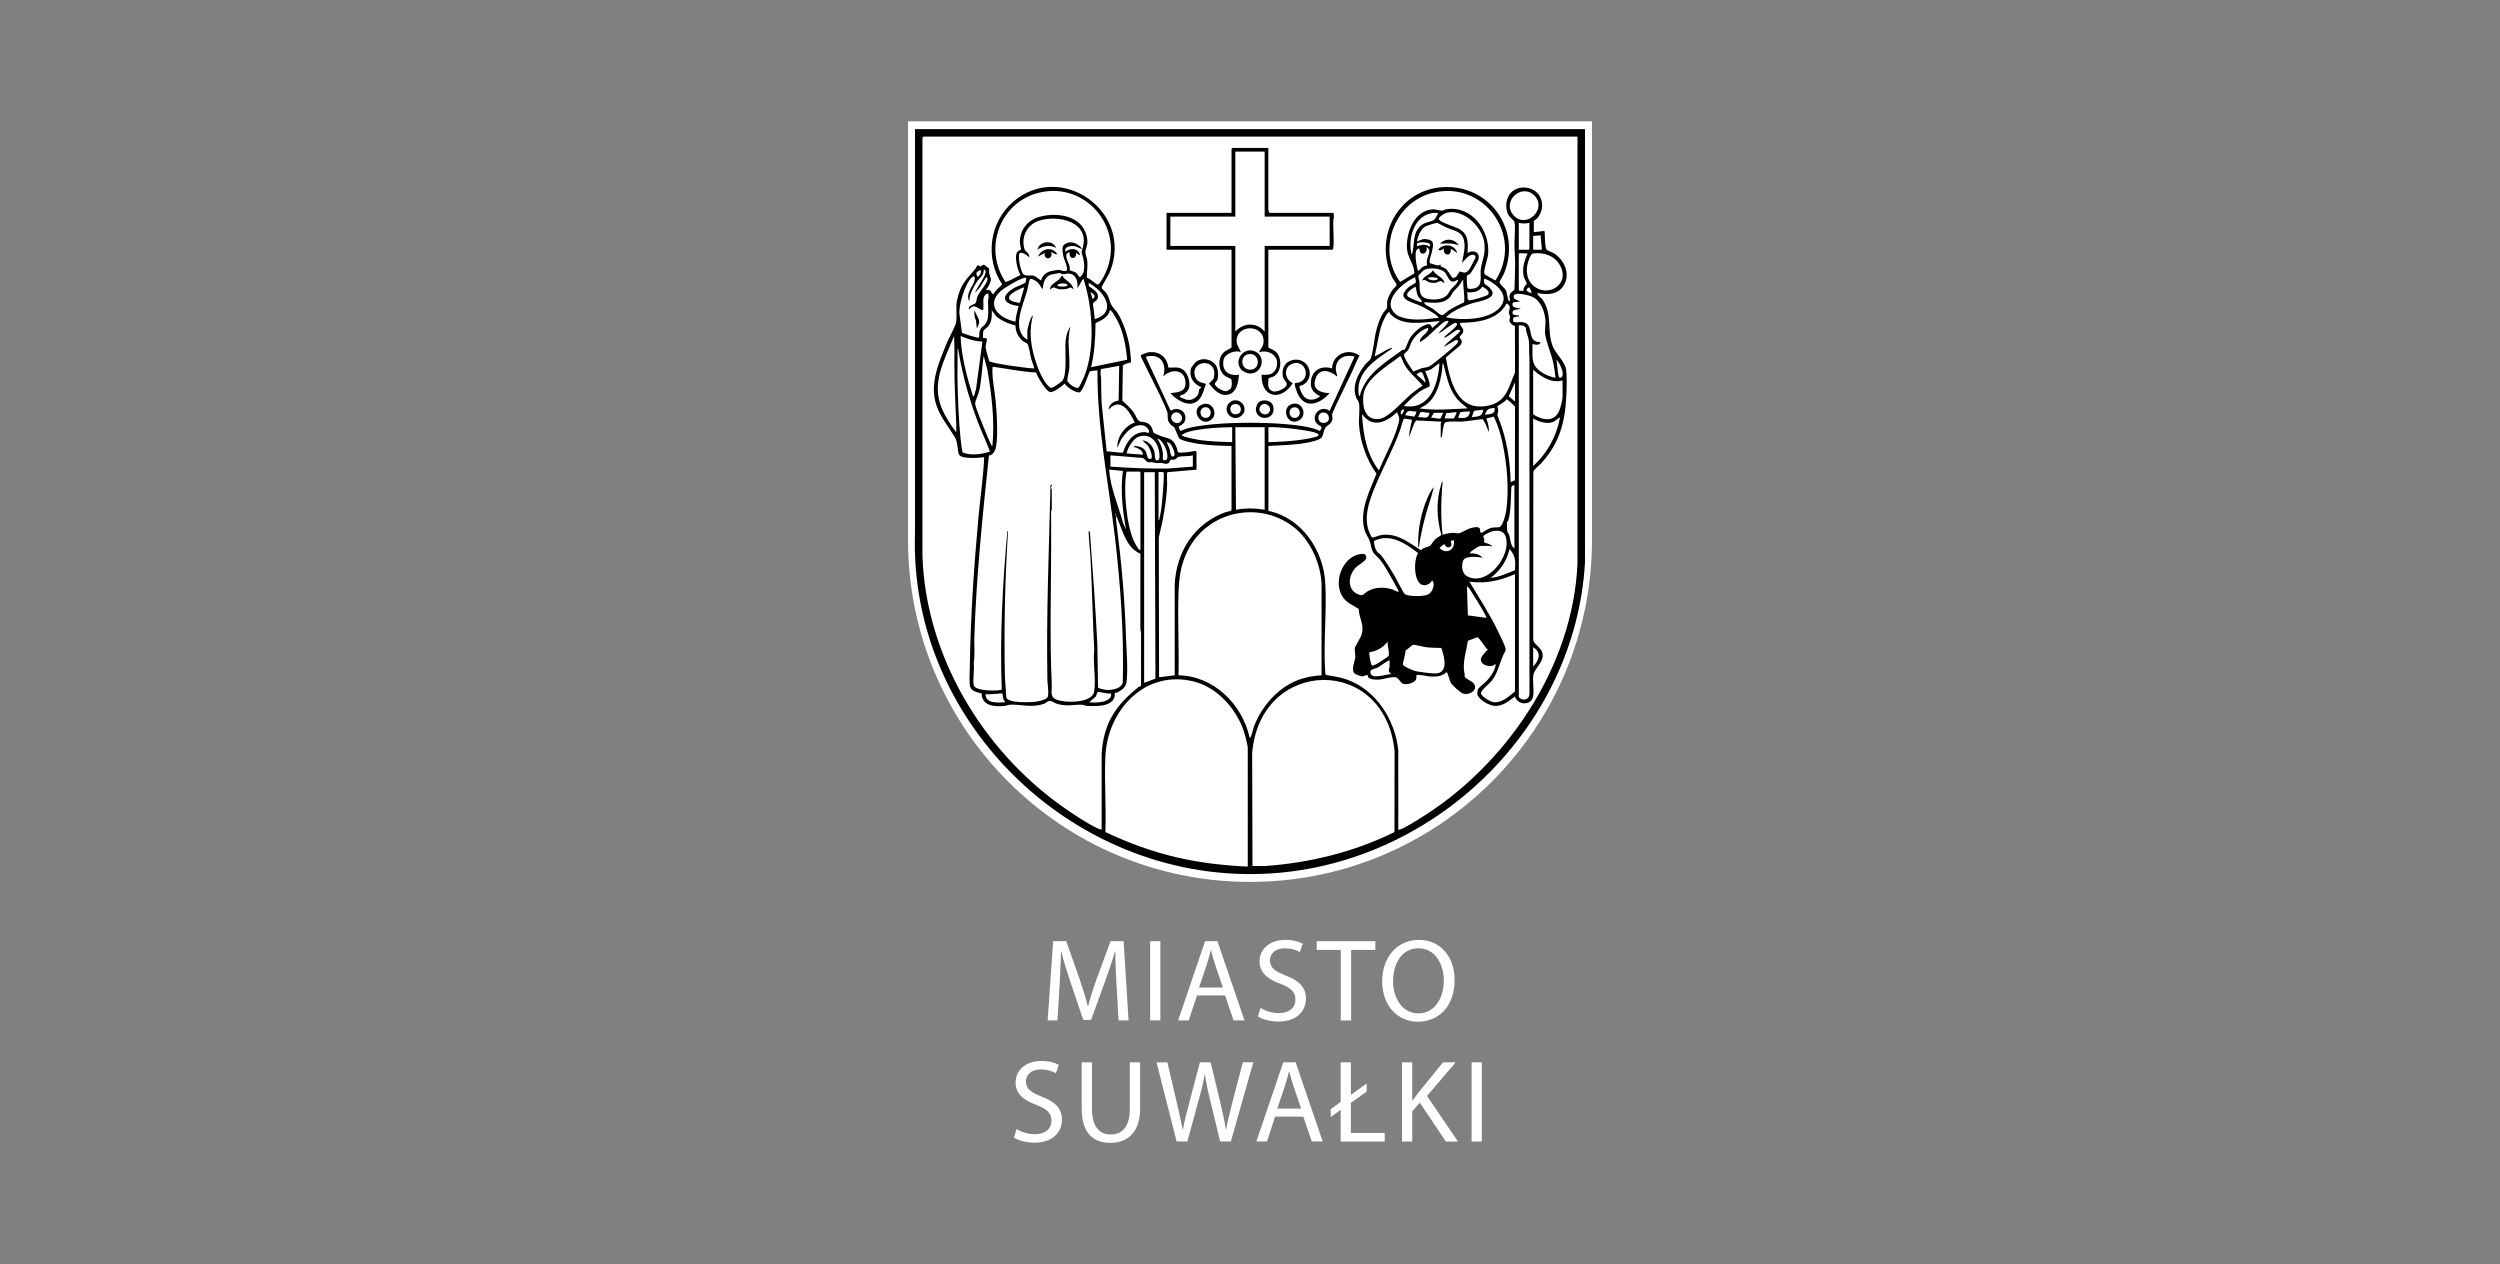
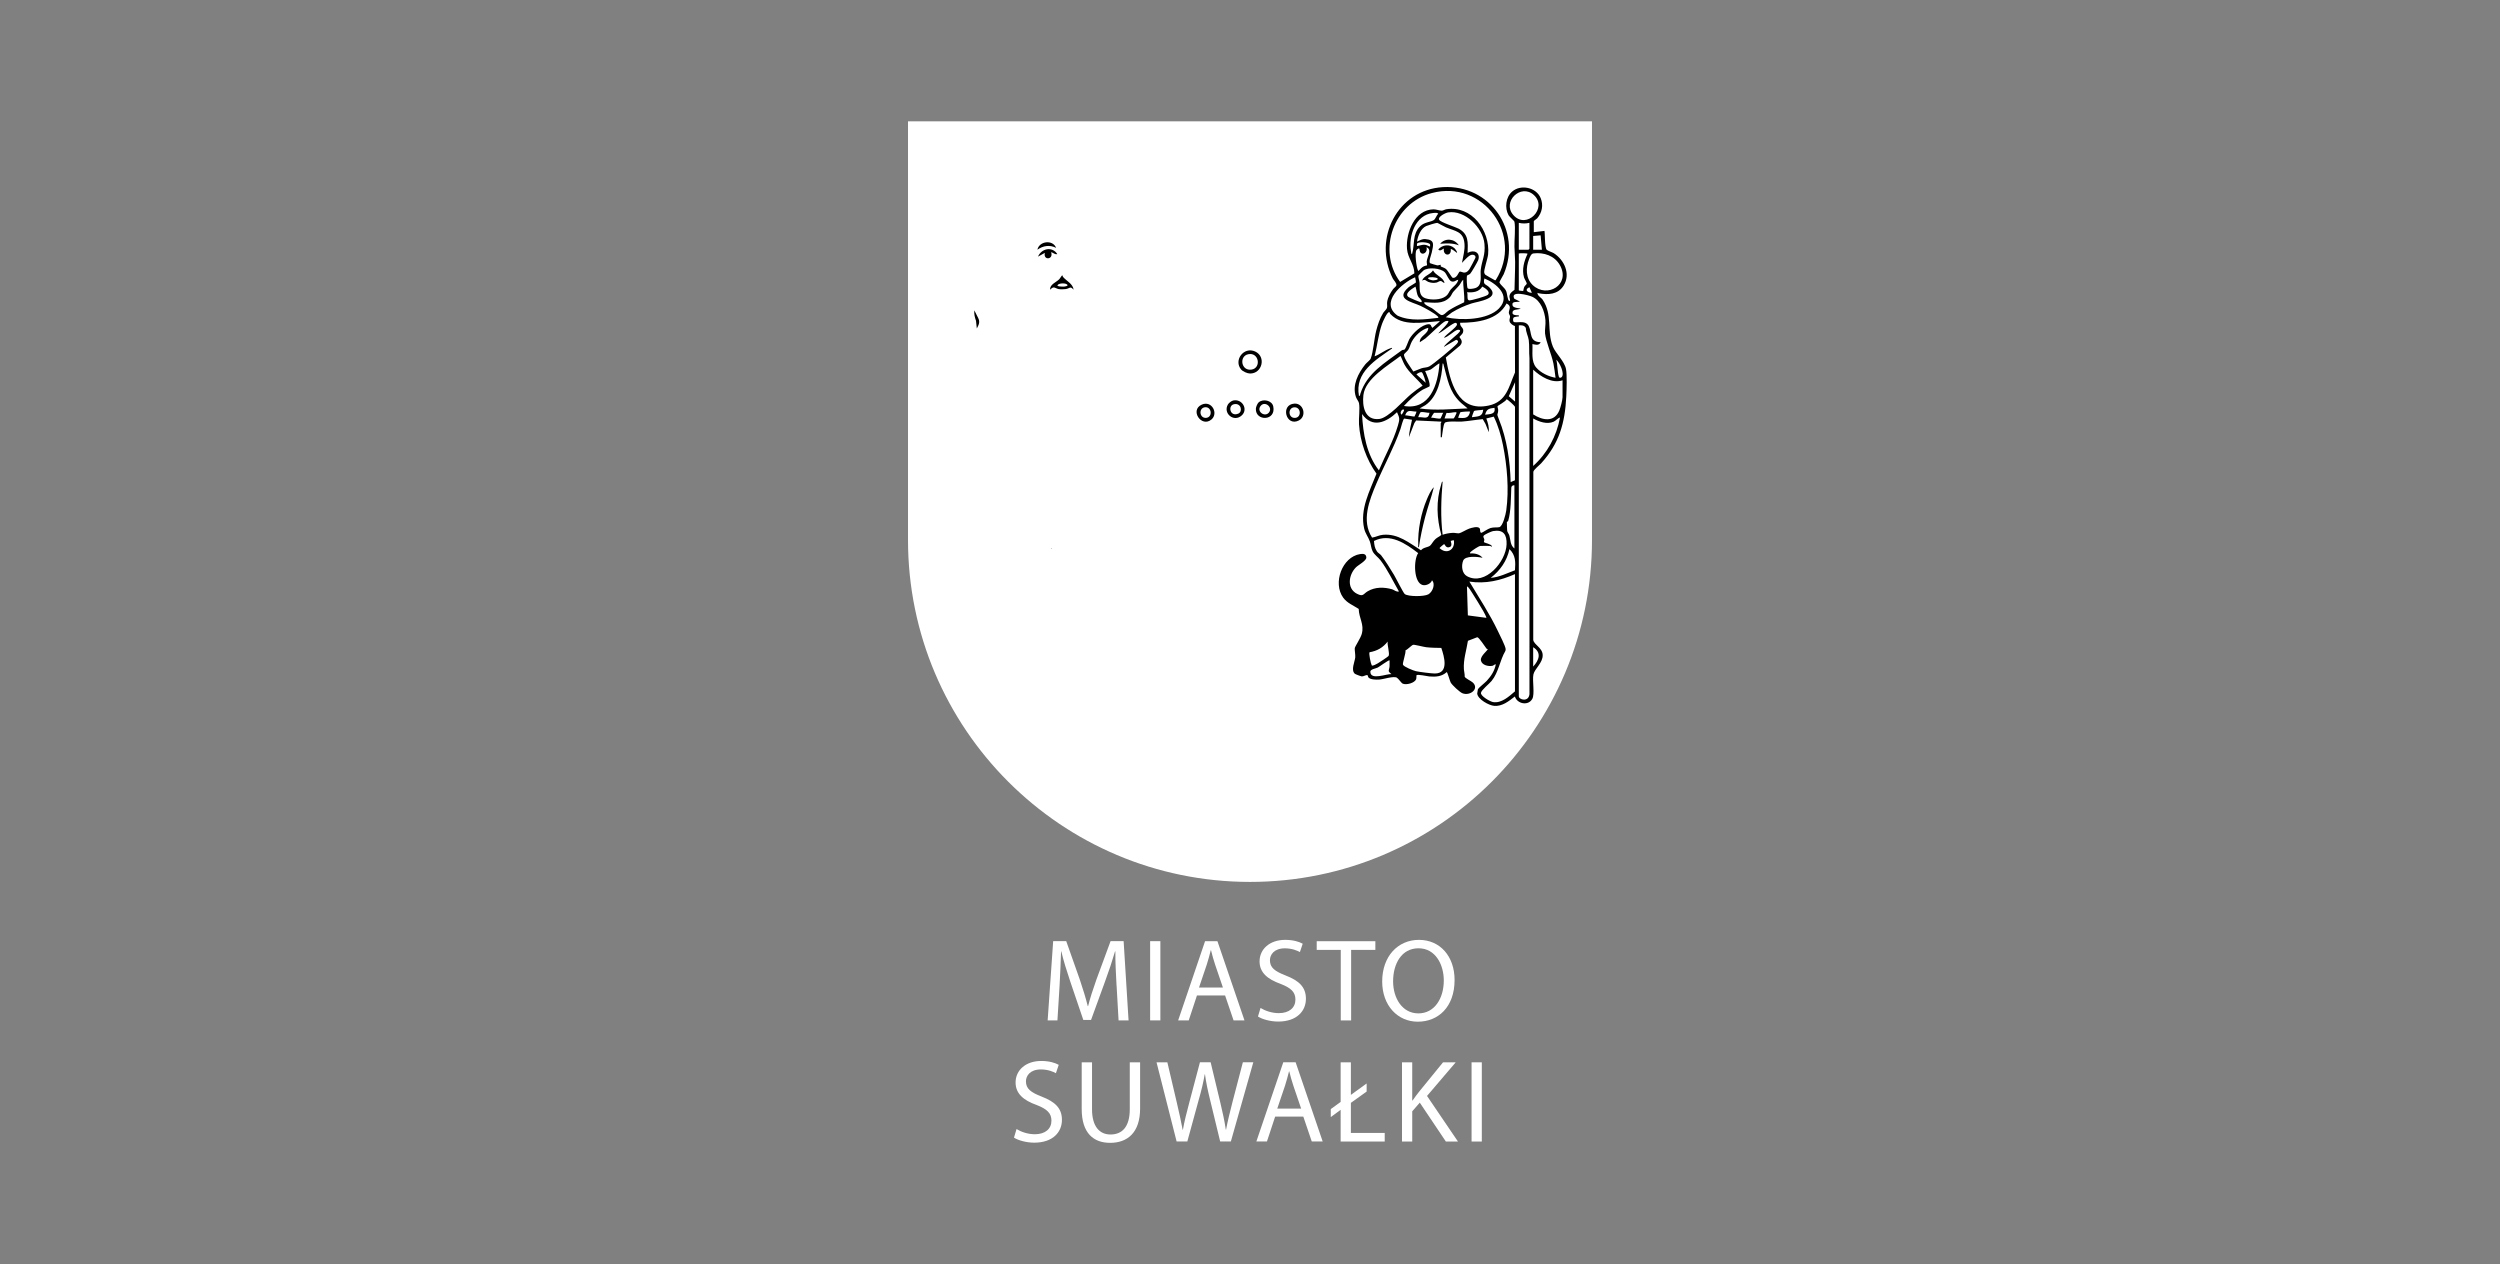
<svg xmlns="http://www.w3.org/2000/svg" id="Layer_1" data-name="Layer 1" viewBox="0 0 593.28 300">
  <rect x="0" y="0" width="593.28" height="300" fill="#808080" stroke="none" />
  <defs>
    <style>      .cls-1 {        fill: #fff;      }    </style>
  </defs>
  <path class="cls-1" d="M215.48,28.8h162.32v99.33c0,44.79-36.37,81.16-81.16,81.16h0c-44.79,0-81.16-36.37-81.16-81.16V28.8h0Z" />
-   <path d="M217.14,30.64v95.74c-1.56,45.83,38.88,83.79,84.4,80.9,38.97-2.46,72.32-34.5,74.6-73.79V30.64s-159,0-159,0ZM296.12,205.65c-5.83-.25-11.55-.93-17.22-2.27-5.72-1.36-11.24-3.4-16.54-5.91l-.04-.19c.24-5.88-.28-11.96,0-17.81.54-11.08,9.5-20.7,21.11-17.71,5.96,1.54,10.73,7.34,12.16,13.19.11.44.52,2.14.52,2.45v28.26ZM262.28,163.66c-.33-.03-1.61-.26-1.7-.52l-.16-10.07c-.44-8.94-1.1-17.9-1.78-26.84l-.3-.22c.04,2.15.33,4.3.45,6.45.39,7.27.51,14.54.89,21.8-.36,2.97.47,7.08-.04,9.91-.51,2.8-7.36,2.76-9.31,1.68-1.18-.66-.67-2.16-.73-3.42-.5-10.67-.18-21.39-.15-32.11v-3.26c0-1.09,0-2.18,0-3.27v-.59c0-.75-.13-1.71.15-2.37,0-1.58,0-3.16,0-4.74-.23-.1-.23-.65,0-.74,0-.1,0-.2,0-.3h-.3c-.36,15.39-1.02,30.77-.74,46.21.02,1.18.32,2.64.16,3.86-.12.92-1.85,1.21-2.65,1.36-1.21.22-6.84.46-7.26-.95l-.33-4.86c-.25-11.55.01-23.1.74-34.64h-.15c-1.15,12.53-1.81,25.08-1.34,37.66-.37.01-.72.14-1.09.16-1.07.07-5.31.07-5.56-1.27-.27-1.45.2-3.66,0-5.19.32-2.05.08-4.16.15-6.23.45-14.36,1.96-28.76,3.45-43.04.7-.17,1.12-.53,1.41-1.18.95-2.15.43-9.21.19-11.83-.26-2.69-.92-5.35-.74-8.08,3.44.43,6.86,1.22,10.35,1.36.3,1,2.39,4.58,3.38,4.68.71.08,2.85-1.46,3.39-2.03.42.78,2.74,2.31,3.53,2.06.88-.28,2.25-4.86,2.49-5,.08-.05,1.7-.23,1.76-.17-.1,13.26,2.58,26.3,4.13,39.4,1.35,11.47,2.18,23.05,1.88,34.62-.35,1.6-2.8,1.88-4.14,1.76ZM262.48,166.27c-1.08.46-2.85.56-4,.37l1.48-1.26c.28-.23.33-1.05.58-1.19.18-.1,2.62.61,3.12.37.17.94-.41,1.37-1.19,1.71ZM238.47,166.64c-1.6.14-4.59.39-4.59-1.93.57.22,3.84-.27,3.99-.13.08.07.15,1.07.23,1.33.08.28.42.41.37.74ZM227.22,82.7c.22,0,.22.53.25.71,1.04,5.95,2.52,11.33,4.68,16.98.87,2.28,1.96,4.51,2.78,6.78-2.11.63-4.42,1.04-6.52.19-.17-1.02-.33-2.06-.44-3.08-.47-4.51-.65-9.55-.74-14.09-.06-2.49.05-5,0-7.49ZM230.03,71.42c0-1.51.91-3.19,1.72-4.44.6-.92,1.82-1.71,1.7-2.98.28-.04.4.12.45.37.18,1.04-2.18,3.95-2.52,5.11l1.1-1.2,1.56-2.51c.1-.07.28.21.3.37.09.97-1.91,3.12-2.36,4.17-.19.46-.26,1.29-.45,1.59-.24.38-1.96.61-1.57,1.58,1.33-1.68,1.89-.16,3.33.15.35-1.32-.59-3.46,1.18-4.01.31.74,0,1.33,0,2-.02,1.51.33,3.88-.52,5.11-.63.91-1.28.82-1.53,2.17-.06.33.12,1.14-.25,1.23-.3.07-3.77-.98-3.89-1.19l-.62-4.65c-.05-2.17,1.37-7.09,3.04-8.52.47-.4.69,0,.63.48-.13,1.26-1.55,2.55-1.6,4.19,0,.15.08.92.29.96ZM231.68,64.86c.06-.23.77-.87,1.02-.7.42.28-.43,1.69-.74,1.48-.03-.03-.32-.66-.28-.78ZM235.37,73.65l.98,1.32c1.31,1.21,2.93,1.83,4.64,2.26-.03,1.32.62,2.77,1.64,3.62.33.27,1.17.6,1.3.92.33.8.55,2.51.82,3.48.2.74.53,1.44.7,2.19-1.25.02-10.36-1.22-10.68-1.73-.09-.14-.87-3-.88-3.24-.03-.58.39-1.66.31-2.05-.05-.25-.85-.2-.9-.25-.06-.06-.03-1.41.07-1.62.14-.31.99-.9,1.25-1.26.79-1.07.78-2.35.74-3.63ZM269.3,100.26c-2.44.88-4.23,3.4-4.15,6.01l.86-1.88c1.05-1.73,3.12-3.98,5.37-3.39.58.15,1.3.85,1.33,1.48.03.48-.78.06-1.11.06-2.85.07-4.27,2.39-5.1,4.82-.18.25-3.28-.32-3.87-.21l-1.18-11.2c-.12-2.03-.11-4.06-.14-6.09-.02-.75-.31-1.46,0-2.28l4.29-.76-.14,8.22c-1.24.28-2.22.77-2.38,2.17,2.9-3.16,4.98.54,6.22,3.03ZM276.97,108.84c-.13.46-.82.48-.98.23-.11-.17.02-1.18-.02-1.53-.15-1.27-.64-2.43-1.33-3.49,1.48.37,2.72,3.52,2.34,4.79ZM276.93,104.8c.2.21.57.3.77.49.44.44,1.62,2.85.7,3.04-.68.14-.67-1.29-.84-1.78-.2-.59-.62-1.23-.62-1.75ZM275.06,107.11c.09.54.37,2.46-.63,2.12-.46-.16-.35-1.47-.45-1.92-.3-1.36-1.44-2.73-2.9-2.81l1.18,1.11c.52.43,1.46,2.87.9,3.27-1.02.26-.9-.97-1.21-1.63-.39-.84-1.03-1.14-1.89-1.33-.08-.02-1.37-.22-.91.2.02.02.37.03.55.12.7.36,1.53.74,1.53,1.66l-3.85-.3c.17-1.31,1.63-3.59,2.9-3.99,2.6-.82,4.37,1.08,4.78,3.49ZM258.93,87.14c.82-3.41,1.02-6.93,1.05-10.44,1.34-.72,3.07-1.36,3.39-3.06.23-.06.23.04.36.16.39.4,1.16,1.72,1.44,2.27,1.47,2.84,2.02,6.13,2.34,9.29l-8.59,1.78ZM254.04,77.51c-.71.82-1.07,2.42-1.17,3.51-.19,2.06.45,7.9-.76,9.33-.31.37-2.17,1.68-2.61,1.7-.32.02-.84-.55-1.07-.83-1.31-1.57-2.43-4.55-2.98-6.52-.91-3.28-1.25-6.54-.31-9.85-.41.28-.66,1.01-.81,1.49-.14.41-.53,1.8-.53,2.15v2.15c-3.86-2.39-1.05-8.15-.07-11.57.14-.49.51-2.53.65-2.73.31-.44,1.49.34,1.78.59.59.51.78,1.2,1.35,1.69-.08-1.44.61-3.26,2.19-3.52.29-.05,1.63-.31,1.72-.31.17.01.42.25.77.28.52.05.97-.19,1.46-.15,1.78.16,2.19,1.89,2.02,3.4.31-.08,1.2-2.29,1.48-2.07.53,1.74.98,3.51,1.29,5.31.95,5.62.98,12.63-1.22,17.97-.15.37-1.05,2.26-1.24,2.43-.56.5-2.59-1.02-2.68-1.62-.08-.51.4-2.08.45-2.81.23-3.33-.66-6.74.29-10.02ZM243.07,68.16l-1.05,3.71c-5.11-.6-1.49-2.85,1.05-3.71ZM243.11,59.01c-.84-2.73.61-5.66,3.29-6.57,4.76-1.63,12.54.25,10.45,6.68-.37,1.16.04,1.21.25,2.34.13.69.22,1.33.19,2.03-.04.96-.23,1.52-.88,2.21-.3.32-.64-.62-1-.92-.45-.38-1.46-.56-1.52-.63-.06-.08,0-.66-.05-.91-.24-1.04-1.72-3.11.03-3.37-.4,1.62,1.69,1.92,1.48.15l.97.59c-.36-1.75-2.22-1.86-3.48-.89-.37-1.1,1.01-1.38,1.85-1.34.85.04,1.37.55,2.15.75-.9-1.42-2.94-2.24-4.35-1.02-.53.46-.33,1.58-.23,2.26.16,1.08.83,2.28.96,3.2.21,1.41-1.61.44-1.94.46-.09,0-1.03.16-1.31.2-1.4.19-2.54.91-2.92,2.32-.56-.3-1.14-.96-1.77-1.11-.71-.18-1.66.1-2.27-.25-.82-.46-1.51-4.4-1.08-5.02.42-.6,1.97.48,2.3.9.19-1-.93-1.34-1.15-2.04ZM258.78,69.35c.76.25,1.45,1.08.52,1.63l-.52-1.63ZM259.82,75.72l-.45-3.62c.08-.62,1.31-.61,1.18-1.92-.08-.86-.88-1.32-1.48-1.79-.53-.42-.73-.25-.73-1.27.72.38,1.4.86,2.01,1.4,2.73,2.38,3.78,5.95-.53,7.2ZM260.51,67.55c-.46-.08-1.91-1.55-2.6-1.64,0-1.34.25-2.71.12-4.06-.06-.65-.48-1.48-.45-2.08.04-.89.58-1.49.45-2.81-.53-5.65-6.86-6.77-11.41-5.49-2.82.8-4.73,3.24-4.59,6.23.02.35.3,1.27.26,1.49-.04.17-.62.27-.86.59-.8,1.05.06,4.37.74,5.49-1.17.54-2.34,1.29-3.53,1.68-5.31-7.81-1.51-18.72,7.66-21.15,11.69-3.1,21.36,9.15,15.64,19.81-.19.35-1.09,1.99-1.43,1.93ZM243.51,65.94c.07.07-.07,1.01-.18,1.15-.16.19-2.03.9-2.49,1.15-3.43,1.92-3.07,3.9.89,4.38-.28,1.22-.69,2.44-.74,3.71-3.99-.77-7.3-4.07-3.26-7.49.65-.55,5.29-3.38,5.78-2.89ZM232.33,92.93c.67-2.68.67-5.71,1.11-8.45l.84,3.08c1.06,6.01,1.79,12.17,1.23,18.27-.23-.04-.27-.27-.36-.45-.53-1.04-1.03-2.31-1.48-3.41-.44-1.09-2.21-5.31-2.26-6.18-.02-.5.76-2.19.92-2.87ZM230.92,94.12c-1.47-4.67-2.77-9.46-2.97-14.39,1.64.69,3.38,1.27,5.19,1.33l-1.52,11.31c-.27.54-.19,1.39-.7,1.75ZM264.71,122c.05-.1.25.09.14.3-.05.1-.25-.09-.14-.3ZM263.22,111.69c-.01-.25-.02-.24.23-.23,1.01.07,2.03.24,3.04.3-.66,4.66-.07,9.35.74,13.94l-.74-1.7c-1.06-3.85-2.98-8.33-3.26-12.31ZM267.08,113.92c.02-.34.17-2,.37-2h2.97s.22.21.22.23v18.31c-.39.46-1.62-2.19-1.7-2.38-1.56-3.82-2.1-10.04-1.86-14.16ZM263.52,110.73v-2.67l7.47.6c.59-.02.98.89,1.37,1,.36.11.79-.04,1.15.04,1.41.3.86.17,2.07.16.57,0,1.14.52,1.82-.06.16-.14.27-.62.37-.67.18-.1.68.01,1.02-.09.34-.11.57-.55.98-.65.97-.22,2.3-.04,3.31-.33v2.67l-5.7.45c-4.63.08-9.25-.11-13.86-.45ZM275.65,120.28c-.12.91-.27,1.87-.5,2.76-.04.17,0,.48-.22.44v-11.42c.06-.09,1.14-.04,1.18,0,.3.28-.33,7.22-.46,8.21ZM271.52,112.06h2.52l.16,48.99-2.68.99v-49.98ZM296.57,175.09c-1.77-7.94-8.49-14.69-16.9-14.83.16-6.44-.21-12.92,0-19.36.13-3.86.51-6.98,2.3-10.45,4.69-9.09,16.55-11.67,24.77-5.58,4.03,2.99,6.58,8.54,6.88,13.51v21.88c-2.06.12-4.04.49-5.93,1.26-4.55,1.85-8.21,6.09-10,10.61-.32.8-.5,1.85-.81,2.6-.07.16-.1.35-.3.36ZM281.32,99.09c-.04-1.41-1.25-2.21-2.6-1.99-.33.05-.59.35-.96.28l-5.79-12.53c-.09-.28.5-.32.68-.35,3.11-.39,4.23,2.2,3.39,4.87,1.66-1.78,4.85-1.9,5.25.98.37,2.64-1.5,2.7-3.54,2.96,1.61,1.81,4.92,3.77,6.88,1.4.86-1.04,1.09-2.41,1.56-3.63-1.23-.27-2.32-.55-2.65-1.95-.9-3.8,5.49-4.25,4.54.43-.15.75-1.19,1.24-1.14,1.5,1.17,1.47,2.77,3.25,4.84,2.49,1.82-.67,2.06-2.96,2.27-4.62-2.45.37-4.14-.89-3.7-3.48.25-1.5,2.82-2.5,4.14-1.86-.32-.93-1.06-1.68-1.04-2.73.1-4.18,7.1-3.9,6.36.72-.11.7-.78,1.37-1.02,2.01,2.58-.8,5.2,1.21,4,3.93-.66,1.5-1.95,1.48-3.41,1.41-.12,5.51,4.64,6.4,7.4,2-2-.94-2.26-3.82-.04-4.64,2.97-1.09,4.53,3.44,1.53,4.49-.29.1-.7.01-.9.14-.36.23.45,2.23.64,2.63,1.78,3.71,5.36,2.24,7.52-.25-2.32-.09-4.29-.9-3.29-3.59.93-2.5,3.49-1.78,5.07-.34.05-.5-.23-.96-.28-1.43-.27-2.69,1.99-4,4.43-3.32l-5.93,12.9c-2.21-1.68-4.83,1.38-2.82,3.2.65.58,1.33.31.52,1.55-.6-.23-1.21-.51-1.84-.67-6.53-1.7-23.23-1.72-29.7.08-.28.08-1.49.63-1.56.59-.04-.03-.46-.9-.44-.95.07-.31,1.68-.55,1.64-2.24ZM278.27,98.27c1.05-1.21,2.98.46,1.95,1.73-.97,1.2-3.08-.43-1.95-1.73ZM277.74,58.37v-6.97h15.42v-15.43h6.96v15.43h15.42v6.97h-15.42v20.32c-1.87-2.27-5.04-2.15-6.96,0v-20.32h-15.42ZM314.53,100.31c-2.12.48-2.11-2.37-.56-2.42,1.61-.06,1.89,2.12.56,2.42ZM312.76,103.46c-.69.39-2.84.74-3.7.86-2.62.39-5.41.53-8.05.62v-3.56c1.44-.21,11.56.79,11.86,1.71.04.13.05.28-.11.37ZM300.12,101.38v19.58c-2.28-.38-4.53-.41-6.81,0l-.15-19.58h6.96ZM284.21,102c2.65-.45,5.5-.57,8.2-.62v3.56c-2.39-.1-4.94-.15-7.31-.46-.59-.08-4.68-.78-4.68-1.24,1.03-.75,2.54-1.03,3.8-1.24ZM330.92,197.47c-9.51,4.69-19.98,7.27-30.57,8.04h-3.12l-.08-26.78c1.88-22.79,31.59-23.38,33.8-.44l-.03,19.19ZM336.77,194.35c-1.15.7-2.97,1.87-4.16,2.36-.25.1-.49.22-.78.19v-18.77c-.71-7.3-5.3-14.51-12.41-16.94-1.64-.56-3.14-.7-4.79-1.02-.11-.23-.12-.47-.14-.72-.49-6.86.43-14.32.01-21.22-.47-7.74-5.65-15.38-13.49-16.98v-15.42c3.02-.17,6.12-.22,9.09-.76.87-.16,3.1-.6,3.59-1.31.33-.48.42-1.48.74-2.07.42-.74,1.11-.88,1.48-1.49.58-.95.08-1.33.27-2.09,1.83-4.26,4.14-8.46,5.89-12.65.16-.38.39-.7.56-1.06-2.65-1.96-6.42-.33-6.52,3.03-2.64-.81-4.9.48-5.03,3.35-.08,1.76.78,2.48,2.22,3.26-1.32.99-3.01,1.24-4.08-.22-.24-.33-1.04-1.93-.8-2.22.04-.04.71-.19,1.01-.39,2.88-1.94.98-6.67-2.78-5.75-1.79.44-2.51,2.09-2.24,3.82.21,1.34,1.88,1.59.29,2.83-.64.5-2.01,1.01-2.78.7-1.29-.52-.9-1.76-.91-2.91.1-.28.89-.38,1.22-.56,1.86-1.01,2.07-4.04.77-5.62-.55-.67-1.33-.82-2.01-1.25v-23.21h15.19c.16,0,.21-.36.23-.51.22-1.83-.06-4.31-.01-6.24.02-.66.35-1.29,0-1.99h-15.04c-.26,0-.37-.75-.37-.96v-14.46h-8.52s-.22.2-.22.22v15.2h-15.42v8.75h15.42v23.21c-.62.49-1.42.66-1.99,1.28-1.35,1.46-1.16,4.28.46,5.45.37.27,1.42.63,1.5.86.13.37.25,2.58-.57,2.28l.15.29c-.57-.3-.39.11-.54.15-.9.22-2.39-.67-2.88-1.41-.34-.51.5-.87.6-1.49.17-1.08.12-2.53-.59-3.4-1.09-1.37-3.19-1.7-4.6-.6-.21.17-1.09,1.28-1.15,1.52-.5,2.11.47,3.58,2.34,4.43.08.36-.39.51-.4.54-.14.31.04.87-.48,1.53-.64.8-1.54,1.14-2.57.93-.11-.02-1.39-.51-1.43-.57-.35-.54.74-.59.98-.78.04-.03.71-.7.74-.74.98-1.29.22-4.1-1.06-5-1.21-.84-2.17-.46-3.49-.51-.34-2.56-2.2-3.99-4.8-3.63-.24.04-1.71.58-1.72.67-.04.15.03.36.08.51,1.92,4.1,4.16,8.13,5.93,12.3.48,1.14.27,1.1.36,2.15.08,1.05.7,1.66,1.56,2.16l1.12,2.59c.66.7,3.94,1.24,4.99,1.38,2.46.33,4.99.42,7.46.46v15.2c0,.28-1.15.41-1.42.51-7.43,2.73-11.64,9.31-12.06,17.14v21.58l-3.71.45-.07-33.15c1.02-4.18,1.8-8.26,1.99-12.6.02-.47-.16-2.85.09-2.91l6.87-.59v-4.23c0-.06-.23-.25-.36-.21-.72.11-3.53.64-3.99.3-.15-.11-.27-.95-.41-1.25-.97-2.14-1.67-1.88-3.54-2.54-.22-.08-1.69-.69-1.77-.74-.28-.21-.35-1.03-.62-1.45-.73-1.16-1.42-1.11-2.56-1.29-.84-.14-1.17-1.53-1.62-2.16-.74-1.03-1.8-1.96-2.73-2.83l.12-8.13c0-.69,1.75-.75,1.91-.98.12-.2-.23-3.24-.31-3.73-.43-2.5-1.46-5.71-2.8-7.87-.44-.7-1.28-1.46-1.64-2.22-.39-.84-.44-1.68-1.04-2.53-.27-.4-1.08-.97-1.14-1.39-.04-.23,1.67-3,1.94-3.65,5.8-14.32-11.63-26.51-23-16.64-5.6,4.86-6.71,13.39-2.54,19.56-.66.78-1.63,1.34-2.07,2.31-.52-.04-.46-.59-.74-.81-.31-.23-.94-.05-1.03-.3.3-.23.71-.97.87-1.35.55-1.31.17-1.24-.1-2.39-.09-.39.06-.88-.1-1.23-.04-.09-1.07-.88-1.18-.89-.33,0-.59.39-.75.4-.2,0-.47-.4-.82-.19-.15.1-.27.55-.44.75-2.3,2.69-3.56,3.72-4.37,7.49-.38,1.76.1,3.98-.25,5.38-.28,1.12-1.68,3.51-2.19,4.78-1.88,4.65-4.18,9.72-2.44,14.76,1,2.89,2.82,5,4.34,7.51.84,1.38.56,3.45,1.08,4.27.6.96,4.81.71,5.91.53-.21,4.81-.94,9.62-1.38,14.41-1.06,11.67-1.86,23.47-2.03,35.19-.02,1.21-.18,3.8.07,4.84.33,1.37,2.64,1.5,2.73,1.64.08.13-.01.53.06.76.67,2.34,3.33,2.36,5.37,2.19.51-.04.88-.3,1.48-.31,2.72-.05,4.87.77,7.82-.17.57-.18.89-.75,1.52-.72.33.02,1.23.57,1.68.7,2.35.71,3.76.14,5.87.21.37,0,.78.27,1.2.28,2.06.08,6.04.27,6.58-2.31.04-.21-.03-.74.02-.79.03-.03.39,0,.58-.09,1.16-.58,2.08-1.25,2.23-2.66.34-3.15-.05-7.45-.16-10.67-.27-8.83-1.08-17.59-2.18-26.3-.03-.25-.34-2.26-.11-2.26.99,2.22,1.64,4.7,3.04,6.75.71,1.05,1.54,1.66,2.68,2.24.03,5.88-.05,11.75-.01,17.63,0,.43.16.79.16,1.17.03,4.06-.04,8.12,0,12.18.06.54-.4.47-.64.66-5.39,4.34-8.29,8.59-8.71,15.93v17.87c-.33-.04-.66-.14-.96-.29-2.67-1.27-6.07-3.55-8.5-5.28-18.9-13.45-32.26-35.76-33.06-59.31V32.93c-.03-.15.11-.51.23-.51h155.22v101.23c-1.03,24.63-17,48.1-37.59,60.7ZM226.92,102.57c-1.28-1.64-2.62-3.75-3.43-5.68-2.56-6.14.7-11.52,2.92-17.16.13,2.3.08,4.6.08,6.91,0,4.65.25,9.26.44,13.93.03.66-.03,1.34,0,2.01Z" />
  <path d="M249.44,130.3s0-.1,0-.15l.15.07-.15.07Z" />
  <path d="M365.77,109.91c4.27-4.7,5.62-9.54,5.93-15.87.07-1.5.2-5.13-.07-6.47-.4-1.93-2.45-3.67-3.12-5.33-1.51-3.8.02-7.53-2.45-11.16-.28-.41-1.04-.78-1.18-1.37-.1-.38.13-.14.26-.11,2.25.42,4.63.29,5.94-1.84,1.7-2.76.15-6.08-2.36-7.68-.32-.2-1.51-.59-1.69-.83-.5-.67-.37-4.29-.52-4.45l-2.52.3v-2.6c0-.13.67-.53.8-.68,1.15-1.34,1.52-3.13.83-4.81-1.05-2.56-4.72-3.31-6.75-1.56-1.53,1.31-1.84,3.88-.87,5.63.23.41,1.35,1.3,1.4,1.56.28,1.45-.04,4.31,0,5.94.02,1.13.15,2.41.16,3.55.01,2.23-.12,4.43-.15,6.65-.6.45-1.2.83-1.2,1.66,0,.23.37,1.08-.06.97-.4-.1-.45-1.77-.74-2.38-.39-.83-1.18-1.2-1.57-2-.02-.24.85-1.58,1.01-1.96,4.38-10.35-3.21-21.3-14.42-20.66-10.76.61-16.69,12.19-11.9,21.69.21.42,1,1.13.85,1.65-.06.23-.59.6-.78.86-.67.91-1.23,1.91-1.41,3.04-.07.46.08,1.02-.05,1.44-.09.31-.74.91-.9,1.18-.8,1.31-1.28,2.78-1.66,4.26-.46,1.81-.7,5.06-1.29,6.56-.16.41-.97.97-1.29,1.38-1.69,2.13-3.15,4.93-2.23,7.71.16.49.68,1.12.74,1.48.25,1.33-.09,3.55,0,5.03.27,4.16,1.77,8.39,4.15,11.72-1.6,4.12-3.97,8.42-2.93,13,.28,1.22.99,2.03,1.36,3.09.27.75.28,1.57.65,2.32.41.84,1.29,1.38,1.87,2.14,1.67,2.19,3,5.02,4.38,7.4-.66.17-1.11-.37-1.63-.52-1.93-.54-3.99-.57-5.76.46-1.1.64-1.04,1.39-2.57.61-2.48-1.26-1.98-4.52-.26-6.26.55-.56,2.52-1.58,2.48-2.35-.04-.9-.77-.92-1.48-.81-4.27.68-6.52,6.87-4.02,10.33.95,1.31,2.4,1.84,3.69,2.68.07,2.27,1.35,3.63.73,5.93-.26.98-1.59,2.95-1.66,3.37-.07.42.17,1.55.11,2.2-.11,1.08-1.08,2.99-.1,3.89.13.12,1.46.62,1.67.63.43.02.93-.38,1.3-.3.18.04.12.41.28.57.5.52,1.88.53,2.56.48,1.01-.07,3.39-.89,4.16-.45.39.23,1.03,1.24,1.4,1.42.83.38,2.89-.15,3.19-1.1.09-.27.03-.87.07-.9.26-.28,2.55.25,3.04.29,1.55.13,2.96.03,4.15-1.04.15.03.73,2.09.93,2.48.33.61,2.15,2.3,2.79,2.55,1.76.71,4.02-1.01,2.5-2.51-.41-.4-1.85-1.03-1.97-1.44.04-.59-.15-1.17-.19-1.74-.14-2.36.6-4.46.96-6.76l2.21-.85c.43.04,1.8,2.19,2.18,2.68.11.14.28.1.29.12.16.27-1.8,1.61-1.6,2.7.21,1.12,1.73,1.47,2.71,1.29.32-.06.53-.4.83-.36-.3,1.57-1.1,2.77-2.15,3.92-.38.42-1.91,1.63-2.1,1.97-.02.05-.17.96-.17,1.04.12,1.37,2.8,2.84,4.04,2.93,1.92.15,3.47-1.12,4.9-2.23.55,1.78,3.18,2.29,4.13.58.64-1.14-.03-4.35.27-5.81.28-1.35,2.27-2.75,2.2-4.63-.06-1.71-2.11-2.45-2.24-3.56l.02-39.89c.07-.51,1.46-1.58,1.92-2.08ZM325.02,154.78c1.77-.29,3.19-1.1,4.29-2.53-.14.81.53,2.79.22,3.41-.07.14-2.24,1.58-2.55,1.75-.24.14-1.29.75-1.45.48-.23-.38-.75-2.87-.51-3.11ZM325.19,159.42c0-.61,1.28-.76,1.76-1,.36-.18,2.66-1.88,2.81-1.71-.02.47.03.94,0,1.41-.09,1.04-.59,1.07.45,1.85-1.19-.08-4.98,1.54-5.01-.54ZM363.84,153.59c2.06,1.27,1.4,3.1,0,4.6v-4.6ZM370.8,94.34c0,.64-.49,2.45-.76,3.09-1.21,2.87-4,2.33-6.2.91v-10.61c1.75,1.63,4.52,3.37,6.97,2.52v4.08ZM370.62,89.48c-.2.21-.57.27-.68-.06-.35-1.07-.29-2.88-.62-4.05.79.6,2.06,3.32,1.29,4.12ZM370.18,62.92c2.63,4.65-3.06,7.95-6.44,4.74-1.69-1.6-1.69-4.13-.87-6.17.21-.51.46-1.28,1.03-1.35,2.48-.3,5,.53,6.28,2.78ZM362.51,60.23c-.82,1.72-1.39,3.7-.85,5.59.11.4.69,1.22.65,1.53-.02.13-.44.45-.57.71-.14.27-.23.96-.27,1-.04.03-1.04-.1-1.04-.15v-8.75c.26-.11,2.08-.08,2.08.07ZM360.43,59.26v-6.38c.86.2,1.66.2,2.52,0v6.16s-.2.22-.22.22h-2.3ZM362.95,68.16l.59,1.33c-1.08-.03-1.87-.78-.59-1.33ZM365.61,55.85l.3,3.41h-2.07v-3.26l1.78-.15ZM359.15,51.05c-2.79-3.15,1.76-7.59,4.85-4.77,3.39,3.09-1.74,8.29-4.85,4.77ZM357.54,72.02c1.27.66.55,1.39.52,2.16-.01.37.26.58.29.89.04.43-.25.73-.09,1.25.14.45.79.94,1.25,1.05l.02,11.02c-1.51,3.46-2,6.93-6.24,7.85-7.5,1.63-9.15-5.69-10.18-11.41l3.38-2.82c1-1.13-.18-1.78-.13-2.05.02-.14.68-.66.8-.99.44-1.28-.74-1.21-.66-2.37,4.05-.02,8.97-.62,11.04-4.6ZM358.5,114.44c-.13-5-.9-10.29-2.79-14.93-.67-1.64-.2-.87-.17-2.2,0-.29-.23-.79-.14-.94.07-.11,1.95-1.12,2.13-1.62.19-.02,1.95,1.55,2,1.82l-.02,17.4c-.04.07-.85.32-1.01.47ZM359.39,115.18v14.98c-1-.76-.89-1.96-1.19-3.03-.12-.42-.43-.78-.52-1.11-.04-.14-.09-1.97-.08-2.14,0-.09.24-.05.32-.31.68-2.33.62-5.43.73-7.87.06-.38.35-.58.74-.52ZM358.05,94.03l1.49-3.33v4.6l-1.49-1.27ZM352.43,98.41c.37-1.36.9-1.46,2.22-1.63.35,1.56-1.08,1.49-2.22,1.63ZM351.98,97.23c-.16,1.76-1.27,1.55-2.67,1.78-.06-.07.43-1.39.48-1.45.21-.21,1.77-.21,2.19-.33ZM336.87,96.93l1.38-.77c3.03-2.06,3.87-6.49,4.1-9.91.21-.04.21.26.25.41.92,3.27,1.27,6.16,3.84,8.69.59.58,1.25,1.01,1.84,1.57-3.81.14-7.61.56-11.41,0ZM345.59,98.17c-.05.19-.54,1.14-.64,1.14h-2.15l.47-1.32c.71.1,1.48-.17,2.13-.17.31,0,.27.08.2.35ZM342.5,97.97c-.17.19-.55,1.26-.62,1.31-.39.24-1.68-.23-2.2-.13-.13-.11.6-1.18.66-1.18h2.15ZM333.16,96.34c1.29-1.41,2.86-2.88,4.49-3.88.27-.16,1.51-.67,1.56-.74.36-.58-.73-3.03-1.01-3.68.46-.05.92-.16,1.34-.36.27-.13,1.94-1.55,2.06-1.42-.33,4.94-2.25,11.14-8.45,10.08ZM335.67,98.85c-.09.06-1.88-.32-2.21-.29.55-1.58,1.39-.86,2.67-.89.08.07-.41,1.14-.46,1.18ZM338.27,80.32c.89-.72,4.05-3.9,4.78-4.11.21-.06.42-.04.63-.04.39.36-2.11,2.58-2.37,2.96.85-.19,3.55-2.69,4.21-2.51.14.04.23.2.24.36.01.7-2.69,2.43-3.11,3.19.99-.15,2.39-1.68,3.22-1.89.21-.06.62-.02.63.19.02.61-3.52,2.99-3.85,3.86l2.91-1.69c.61.18.54.49.2.91-.6.73-5.82,5.05-6.62,5.43-.55.27-1.22.23-1.8.42-.67.22-1.28.55-1.94.77-.46-.74-2.36-3.26-2.21-4.05.04-.19.78-.78.98-1.08.39-.59.53-1.36.86-1.96.75-1.4,2.33-2.91,3.91-3.28.05,1.51-2.12,1.88-2,3.41.42-.32.92-.56,1.33-.89ZM348.13,69.35c1.42.11,2.83-.03,3.64-1.34.6.32,2.02,1.2,1.33,1.93-.35.37-3.97,1.4-4.45,1.34-.67-.1-.21-1.4-.52-1.93ZM351.4,63.95c-.18,1.41.53,3.75-1.24,4.4-.39.14-1.53.35-1.85.08-.22-.19-.28-2.63-.19-2.98.02-.11.55-.28.75-.46.28-.25,1.79-2.86,1.93-3.26.62-1.85-1.09-2.58-2.52-1.71.08-2.47.3-4.48-2.17-5.77-.8-.42-4.27-1.5-4.58-2.09-.38-.72,1.51-1.65,2.12-1.75,3.98-.63,8.28,3.62,8.63,7.46.25,2.75-.59,3.81-.87,6.09ZM343.14,53.95c2.28.96,4.16.94,4.4,3.9.13,1.56-.34,3.02-.6,4.53.57-.54,1.63-1.91,2.44-1.93.47-.01.87.23.75.75-.04.15-1.29,2.51-1.44,2.72-1.04,1.48-1.92.33-2.32.56-.23.14-.63,1.56-1.58,1.47-.28-.03-1.13-1.72-1.7-2.16-.35-.27-1.12-.5-1.16-.55-.09-.1,0-.37-.03-.41-.03-.04-.56.17-.8.15-.12-.01-1.65-.46-1.72-.52-.4-.34.29-2.05.4-2.57.35-1.72.85-2.97-1.51-3.15-.85-.06-1.28.29-2,.6.21-1.34.85-3.07,2.16-3.69.35-.16,2.35-.78,2.65-.76.15.02,1.67.9,2.06,1.06ZM337.98,58.07c-.43-.02-1.65.37-1.71.31-.02-.02-.03-.47.02-.57.31-.53,2.77-.34,3.06.15.08.14,0,.39.02.57-.53-.18-.79-.43-1.4-.45ZM341.09,50.96c-.2.31-.53,1.03-.73,1.19-.74.6-2.25.46-3.35,1.55-1.91,1.9-1.22,4.26-1.92,6.61-.22,0-.22-.53-.25-.71-.64-3.6,1.08-8.64,5.23-9.05.31-.03.83-.1,1.1.05.29.16,0,.24-.08.37ZM336.14,59.35c.08-.12.38-.35.51-.38.35-.1.16.49.36.82.61,1.01,1.92-.02,1.49-1.12,1.46.54.17,2.24.07,3.41-.02.25.14.81.07.89-.02.03-.51.1-.74.22-.61.33-.75.6-1.19,1.02-.12.11-.12.15-.21-.05-.38-.86-.82-4.07-.36-4.8ZM336.66,70.52c.15.23.98.85.66,1.2-.12.13-2.82-1.04-3.11-1.26-1.04-.85,1.07-2.04,1.7-2.44.33.93.19,1.63.75,2.51ZM336.87,67.05c-.03-.41-.34-1.32-.27-1.6.03-.11,1.07-1.17,1.24-1.29,1.13-.8,4.05-.54,5.03.46.47.48.95,1.95,1.56,2.15.72.24,1-.27,1.64-.38-.21,1.01-1.17,1.58-1.78,2.3-.47.56-.46,1.05-1.2,1.62-1.15.88-3.41.93-4.76.49-1.75-.57-1.36-2.33-1.45-3.74ZM338.05,71.72c2.16.08,4.32.57,6.01-1.18.35-.36.51-.91.81-1.27.45-.54,1.04-1.06,1.48-1.63.32-.41.49-.94.89-1.25-.05,1.78.36,3.57.23,5.34-1.25.59-2.52,1.2-3.68,1.95-.57.37-1.23,1.32-1.84,1.05-.42-.19-1.57-1.22-2.13-1.59-.23-.15-2.21-.98-1.77-1.42ZM338.35,90.85l-2.22-2c.24-.25,1-.67,1.3-.49.27.16.88,2.05.91,2.49ZM333.29,86.5c1.1,1.98,2.92,3.3,4.32,5.01-.95.62-1.86,1.28-2.74,2.01-1.81,1.51-5.37,5.67-7.57,5.91-3.41.38-4.06-3-3.75-5.68.46-3.95,5.96-7.06,8.8-9.28.37.65.57,1.36.94,2.02ZM333.16,97.23c.17.17-.39,1-.52,1.18-.66-.4.17-1.53.52-1.18ZM339.24,97.97c-.32,1.77-1.37.91-2.66,1.04-.07-.06.45-1.17.54-1.19.63-.15,1.47.18,2.12.15ZM346.53,97.86c.19-.16,2.25-.26,2.34-.18-.33,1.71-1.34,1.55-2.81,1.48-.05-.05.42-1.25.48-1.3ZM355.78,73.15c-2.74,2.85-9.08,2.95-12.69,2.13l1.46-1.13c1.47-.9,3.03-1.61,4.68-2.14,1.55-.49,7.04-1.14,4.16-3.86-.84-.79-1.52-.53-1.12-2.07,2.74,1.13,6.4,4.06,3.5,7.06ZM339.8,45.81c12.22-3.24,21.88,10.07,15.15,20.66-.17.13-.25-.02-.38-.07-.21-.1-1.97-1.1-2.07-1.19-.14-.13-.22-.3-.27-.48-.15-.62.83-3.37.92-4.37.52-5.67-3.92-11.67-9.94-10.7-.35.06-.77.35-1.08.34-.45,0-1.33-.33-1.95-.32-4.45.07-6.58,5.54-6.28,9.37.18,2.27,1.73,3.61,1.75,5.82l-3.38,2.04c-5.57-7.56-1.48-18.72,7.53-21.1ZM335.83,65.79c0,.34.3,1.03.12,1.31-.05.08-1.34.78-1.67,1.07-3.28,2.86.74,3.44,2.84,4.42.94.44,3.28,1.72,3.97,2.4.15.14.28.19.23.44-3.21.35-6.59.88-9.64-.51-4.42-3.08,1.04-7.78,4.16-9.13ZM322.5,93.97c-1.05-5.62,3.95-8.55,7.85-11.27.04-.28-.28-.09-.41-.04-1.33.44-2.43,1.42-3.73,1.9.65-2.55.88-5.24,1.77-7.72.11-.31,1.28-3.11,1.78-2.74.02.02.06.28.22.45,2.88,3.02,7.68,1.93,11.36,1.68.15,0,.32-.16.28.1l-1.7,1.48c-.36-.34-.26-.89-.88-.87-1.62.05-3.84,2.19-4.59,3.55-.26.48-.84,2.27-1.16,2.47-.15.09-.42.02-.63.18-4.01,2.98-8.26,5.39-9.84,10.32-.06.19,0,.46-.3.52ZM323.24,98.27c2.44,3.44,5.77,1.96,8.29-.45.69,1.46.63,1.73.19,3.23-1.07,3.64-3.03,7.08-4.49,10.57-2.92-3.75-3.77-8.69-4-13.35ZM330.76,136.34c-.88-1.46-1.96-3.22-3-4.56-.26-.33-.76-.55-1-.93-.54-.83-.62-1.51-.7-2.47,3.8-1.93,7.53.6,10.49,2.88-1.13,1.59-1.09,7,1.05,7.57.78.21,1.98-.3,2.23-1.12.88.91.13,2.79-.88,3.34-1,.55-4.72.56-5.58-.07-.35-.26-2.16-3.91-2.61-4.65ZM340.5,159.83c-.78,0-3.68-.37-4.48-.55-.6-.14-2.86-1.02-3.08-1.54-.15-.37.73-2.76.6-3.41.5-.17,1.44-1.21,1.81-1.31.29-.08,2.49.5,3.08.57,1.19.14,2.41.15,3.61.17.69,2.04,1.88,6.06-1.54,6.07ZM341.61,130.08c0-.08,1.03-.96,1.11-.96.13,0,.43,1.15,1.41.66.62-.31.1-1.34.15-1.41.02-.03.69-.2.74-.15.37,2.27-1.73,3.45-3.4,1.85ZM344.64,126.46c-.77.04-1.55.2-2.29.44-.51-4.18-.36-8.42,0-12.61-.22,0-.28.45-.33.63-1.25,3.9-1.08,8.12.02,12.03-.39.37-.89.55-1.32.91-.57.47-.97,1.32-1.34,1.63-.51.42-1.67.41-2.16,1.1-2.83-1.76-5.43-4-9.01-3.68-.95.08-1.69.54-2.6.67-2.58-4-.67-8.83,1.01-12.79,1.86-4.39,4.11-8.41,5.72-12.96.15-.43.62-2.43.91-2.5l1.84.28c-.27,1.38-.67,2.73-.74,4.15l1.3-3.36.42-.62,5.98.28c.06.16-.15.32-.15.37v3.33c.39.03.24.02.29-.22.13-.68.3-2.74.67-3.19.41-.49,3.23-.25,4-.3,1.67-.12,3.35-.43,5.02-.58l.65,1.14.78,1.96c.1-1.12-.19-2.23-.59-3.26l1.77-.44c1.05,2.15,1.71,4.44,2.19,6.79.98,4.88,1.46,10.57.77,15.5-.12.82-.8,3.79-1.68,3.95-.65.12-1.22-.03-2.03.19-.65.18-1.93,1.1-2.14,1.13-.51.08-.22-.82-.5-1.1-.48-.5-1.84-.08-2.42.11-.61.2-2.01,1.07-2.44,1.12-.35.05-1.06-.15-1.61-.11ZM347.23,133.04c.49-1.24,3.56-.92,4.6-.66-.68-.86-1.9-1.13-2.96-1.04-.06-.28.14-.36.31-.51.34-.29,1.76-1.27,2.14-1.27.77,0,1.63-.06,2.37,0,.03,0,.26.32.37.07-.2-.53-1.73-.78-1.87-.96-.11-.14.09-.43.06-.64-.06-.35-.39-.6-.13-.93.22-.28,1.81-1,2.2-1.07,2.49-.42,3.29.85,3.21,3.16-.14,4.1-5.07,9.91-9.39,7.55-1.23-.67-1.39-2.49-.91-3.71ZM352.72,146.62l-4.38-.58-.21-6.83c.21-.23,1.12,1.32,1.24,1.5.87,1.37,1.83,2.93,2.64,4.33.12.21.82,1.48.71,1.59ZM359.54,164.05c-1.42,1.21-3.2,2.9-5.23,2.56-.7-.12-2.99-1.43-2.86-2.2.12-.69,1.99-2.15,2.52-2.81,1.68-2.05,1.94-4.85,3.27-7.12.07-.16.08-.33.06-.51-.07-.7-1.41-3.33-1.8-4.14-1.96-4.12-4.46-7.91-6.8-11.81,3.81.58,7.36-.24,10.82-1.78v27.81ZM359.52,135.33c-1.88.69-3.72,1.66-5.76,1.8,2.23-1.71,3.87-4.03,4.45-6.82,1.49,1.46,1.45,3.05,1.31,5.02ZM362.95,164.79c-.23,1.89-2.52,1.26-2.52.44v-88.02c.67-.05,1.32-.03,1.67.63,0,.95.58,2.02.69,2.87.18,1.36.03,2.93.17,4.28v79.8ZM363.69,81.66c.77.13,1.51.42,1.93-.45-2.75-.05-2.06-2.23-2.81-3.79-.8-1.69-3.27-.55-3.65-1.1-.12-.17-.11-.72,0-.91.14-.21.67-.23.9-.29.24-.06.44.15.36-.3-.43.02-1.45,0-1.49-.52-.09-1.03,1.28-.72,1.93-1.04,0-.14-1.72-.07-1.91-.77-.29-1.09,1.06-.74,1.76-.93l-1.34-.66c-1.1-2.05,3.36-.89,4.3-.45,1.99.94,2.9,3.44,3.08,5.53.09,1.05-.19,2.35-.09,3.18.23,1.98,1.53,4.91,1.98,7.08.23,1.12.35,2.28.51,3.41-1.64-.28-3.51-1.16-4.6-2.44-1.26-1.49-.78-3.73-.89-5.56ZM363.84,99.31c1.39.78,3.29,1.45,4.84.77.55-.24.94-.83,1.53-1-.8,4.4-3.03,8.52-6.37,11.5v-11.27Z" />
  <path d="M294.54,87.69c-1.85-2.18.62-5.5,3.31-4.28s1.69,5.27-1.21,5.23c-.64-.01-1.69-.47-2.1-.95ZM296.23,84.06c-2.25.46-1.71,4.08.82,3.64,2.31-.4,1.72-4.16-.82-3.64Z" />
  <path d="M298.68,95.5c1.03-.93,3.18-.49,3.48.95.72,3.48-4.23,3.59-4.13.56.01-.41.36-1.24.65-1.51ZM301.11,97.93c1.04-1.22-.86-2.82-1.89-1.67-1.17,1.32.88,2.84,1.89,1.67Z" />
  <path d="M292.67,95.04c2.13-.44,3.57,2.08,2.04,3.52-1.89,1.77-4.54-.48-3.31-2.57.22-.38.84-.86,1.27-.95ZM292.82,95.93c-1.51.34-.92,3.07,1.04,2.23,1.12-.48.69-2.62-1.04-2.23Z" />
  <path d="M287.48,99.56c-2.37,1.98-5.19-2.25-2.28-3.54,2.38-1.06,4.01,2.1,2.28,3.54ZM285.86,96.66c-1.48.27-1.2,2.66.4,2.5s1.3-2.8-.4-2.5Z" />
  <path d="M307.2,95.78c2.14-.12,2.99,2.98,1.03,4-3.05,1.57-4.47-3.8-1.03-4ZM307.04,96.67c-1.5.2-1.32,2.71.4,2.49,1.52-.2,1.28-2.71-.4-2.49Z" />
  <path d="M254.78,68.75c-.83-.93-.86-.32-1.85-.15-.43.07-1.32.09-1.76-.01-.88-.21-1.06-.81-1.95.16-.15-1.22,1.39-1.74,2.13-2.46.2-.19.67-1.03.76-.95.02.02.08.3.22.45.84.95,2.28,1.56,2.45,2.96ZM253.29,67.57c-.35-.42-1.71-.4-2.18-.05-.69.51,1,.51,1.37.49.11,0,1.09-.11.82-.44Z" />
  <path d="M250.92,60.3c-.64.17-.93-.37-1.48-.44.64,1.78-1.93,2-1.48.15l-1.63.89c.82-1.95,3.38-2.51,4.59-.59Z" />
  <path d="M250.63,58.82c-1.49-.77-3.12-.52-4.44.44.39-2.04,3.66-2.48,4.44-.44Z" />
  <path d="M231.81,77.95l-.19-1.81c-.29-.82-.49-1.61-.4-2.49l.92,1.83c.49.97.12,1.61-.33,2.47Z" />
  <path d="M336.72,129.86c-.26.03-.14-.34-.15-.52-.14-3.53.67-7.61,2.05-10.85.4-.94.94-2.17,1.65-2.87-.56,2.37-1.44,4.68-2.06,7.06s-1.15,4.76-1.49,7.18Z" />
  <path d="M345.12,58.87c.16.14.79.94.64,1.14-.21-.13-1.32-1.07-1.48-.89.23,1.84-1.93,1.65-1.63-.15-.42.19-.9.77-1.33.22.98-1.12,2.64-1.33,3.8-.32Z" />
  <path d="M346.2,58.22c-1.48-.57-2.89-.47-4.44-.37,1.26-1.47,3.4-1.21,4.44.37Z" />
  <path d="M342.8,67.12c-.39.02-.56-.44-.96-.43-.27,0-.64.3-.95.37-.66.14-1.31.07-1.93-.16-.59-.22-.7-.75-1.48-.29.4-1.2,1.95-1.4,2.59-2.45.65,1.26,2.37,1.55,2.74,2.96ZM341.16,66.09c-.28-.33-1.96-.43-2.22-.15-.29.32.93.59,1.12.6.14,0,1.4-.1,1.11-.45Z" />
  <g>
    <path class="cls-1" d="M264.97,233.9c-.14-2.62-.31-5.77-.28-8.12h-.08c-.64,2.2-1.42,4.55-2.37,7.14l-3.32,9.12h-1.84l-3.04-8.95c-.89-2.65-1.65-5.08-2.18-7.31h-.06c-.06,2.34-.2,5.5-.36,8.31l-.5,8.06h-2.32l1.31-18.8h3.1l3.21,9.09c.78,2.32,1.42,4.38,1.9,6.33h.08c.47-1.9,1.14-3.96,1.98-6.33l3.35-9.09h3.1l1.17,18.8h-2.37l-.47-8.26Z" />
    <path class="cls-1" d="M275.37,223.35v18.8h-2.43v-18.8h2.43Z" />
    <path class="cls-1" d="M284.05,236.24l-1.95,5.91h-2.51l6.39-18.8h2.93l6.42,18.8h-2.59l-2.01-5.91h-6.67ZM290.21,234.35l-1.84-5.41c-.42-1.23-.7-2.34-.98-3.43h-.06c-.28,1.12-.59,2.26-.95,3.4l-1.84,5.44h5.66Z" />
    <path class="cls-1" d="M299.14,239.2c1.09.67,2.68,1.23,4.35,1.23,2.48,0,3.93-1.31,3.93-3.21,0-1.76-1-2.76-3.54-3.74-3.07-1.09-4.97-2.68-4.97-5.33,0-2.93,2.43-5.11,6.08-5.11,1.93,0,3.32.45,4.16.92l-.67,1.98c-.61-.34-1.87-.89-3.57-.89-2.57,0-3.54,1.53-3.54,2.82,0,1.76,1.14,2.62,3.74,3.63,3.18,1.23,4.8,2.76,4.8,5.52,0,2.9-2.15,5.41-6.58,5.41-1.81,0-3.79-.53-4.8-1.2l.61-2.04Z" />
    <path class="cls-1" d="M318.19,225.42h-5.72v-2.06h13.92v2.06h-5.75v16.74h-2.46v-16.74Z" />
    <path class="cls-1" d="M345.19,232.56c0,6.47-3.93,9.9-8.73,9.9s-8.45-3.85-8.45-9.54c0-5.97,3.71-9.88,8.73-9.88s8.45,3.93,8.45,9.51ZM330.6,232.87c0,4.02,2.18,7.62,6,7.62s6.03-3.54,6.03-7.81c0-3.74-1.95-7.64-6-7.64s-6.03,3.71-6.03,7.84Z" />
    <path class="cls-1" d="M241.24,267.94c1.09.67,2.68,1.23,4.35,1.23,2.48,0,3.93-1.31,3.93-3.21,0-1.76-1-2.76-3.54-3.74-3.07-1.09-4.97-2.68-4.97-5.33,0-2.93,2.43-5.11,6.08-5.11,1.93,0,3.32.45,4.16.92l-.67,1.98c-.61-.34-1.87-.89-3.57-.89-2.57,0-3.54,1.53-3.54,2.82,0,1.76,1.14,2.62,3.74,3.63,3.18,1.23,4.8,2.76,4.8,5.52,0,2.9-2.15,5.41-6.58,5.41-1.81,0-3.79-.53-4.8-1.2l.61-2.04Z" />
    <path class="cls-1" d="M259.15,252.1v11.13c0,4.21,1.87,6,4.38,6,2.79,0,4.58-1.84,4.58-6v-11.13h2.45v10.96c0,5.77-3.04,8.15-7.11,8.15-3.85,0-6.75-2.2-6.75-8.03v-11.07h2.46Z" />
    <path class="cls-1" d="M279.23,270.9l-4.77-18.8h2.57l2.23,9.51c.56,2.34,1.06,4.69,1.4,6.5h.06c.31-1.87.89-4.1,1.53-6.53l2.51-9.49h2.54l2.29,9.54c.53,2.23,1.03,4.46,1.31,6.44h.06c.39-2.06.92-4.16,1.51-6.5l2.48-9.49h2.48l-5.33,18.8h-2.54l-2.37-9.79c-.59-2.4-.98-4.24-1.23-6.14h-.06c-.33,1.87-.75,3.71-1.45,6.14l-2.68,9.79h-2.54Z" />
    <path class="cls-1" d="M302.61,264.98l-1.95,5.91h-2.51l6.39-18.8h2.93l6.42,18.8h-2.59l-2.01-5.91h-6.67ZM308.78,263.09l-1.84-5.41c-.42-1.23-.7-2.34-.98-3.43h-.06c-.28,1.12-.59,2.26-.95,3.4l-1.84,5.44h5.66Z" />
    <path class="cls-1" d="M318.15,270.9v-7.53l-2.34,1.73v-1.9l2.34-1.7v-9.4h2.43v7.73l3.74-2.71v1.92l-3.74,2.68v7.14h8.03v2.04h-10.46Z" />
    <path class="cls-1" d="M332.71,252.1h2.43v9.07h.08c.5-.73,1-1.4,1.48-2.01l5.75-7.06h3.01l-6.81,7.98,7.34,10.82h-2.87l-6.19-9.23-1.79,2.06v7.17h-2.43v-18.8Z" />
    <path class="cls-1" d="M351.65,252.1v18.8h-2.43v-18.8h2.43Z" />
  </g>
</svg>